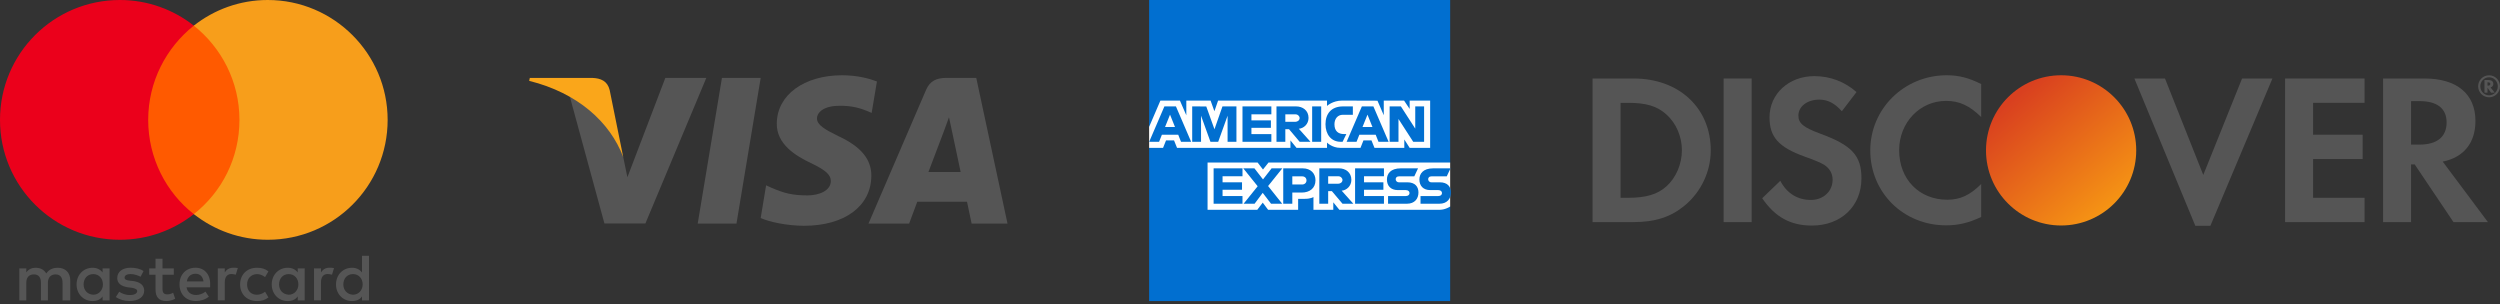
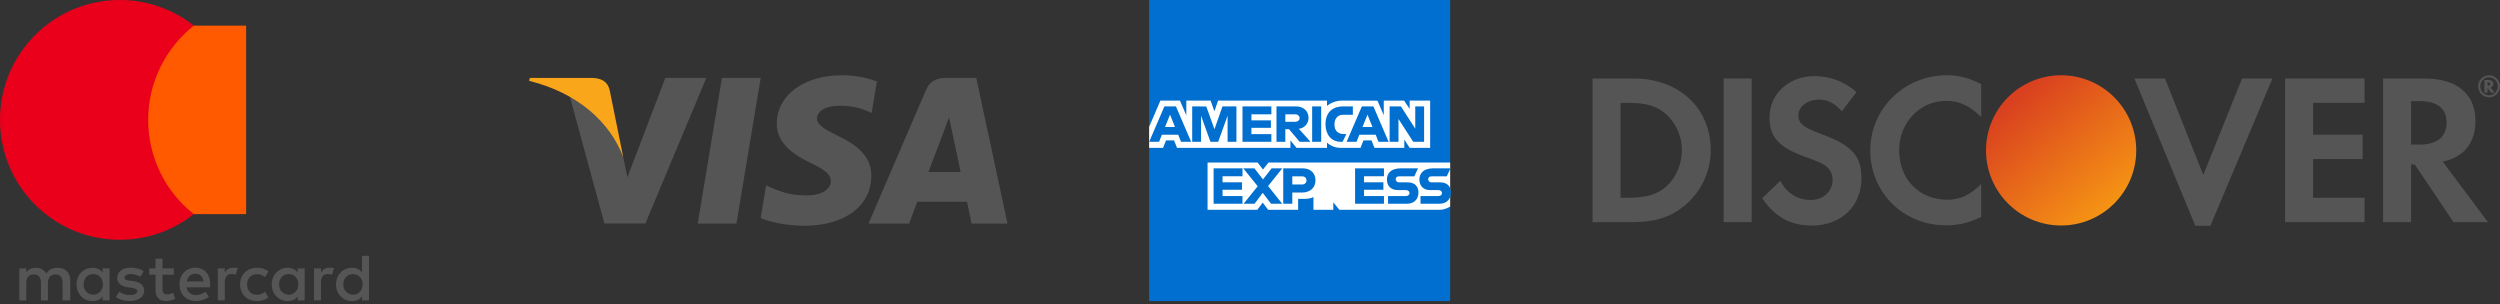
<svg xmlns="http://www.w3.org/2000/svg" width="600" height="73" viewBox="0 0 600 73" fill="none">
  <rect x="0" y="0" width="600" height="73" fill="#333333" stroke="none" />
  <path d="M399.933 44.731C397.821 46.639 395.077 47.471 390.734 47.471H388.929V24.681H390.734C395.077 24.681 397.713 25.459 399.933 27.468C402.258 29.539 403.656 32.746 403.656 36.048C403.656 39.356 402.258 42.662 399.933 44.731ZM392.08 18.842H382.212V53.305H392.028C397.248 53.305 401.016 52.074 404.325 49.327C408.256 46.073 410.581 41.17 410.581 36.098C410.581 25.927 402.982 18.842 392.08 18.842Z" fill="#555555" />
  <path d="M413.674 53.305H420.396V18.842H413.674V53.305Z" fill="#555555" />
  <path d="M436.833 32.067C432.8 30.574 431.615 29.59 431.615 27.728C431.615 25.557 433.725 23.908 436.623 23.908C438.637 23.908 440.292 24.735 442.044 26.699L445.561 22.093C442.671 19.565 439.212 18.272 435.434 18.272C429.336 18.272 424.685 22.507 424.685 28.147C424.685 32.895 426.851 35.326 433.165 37.599C435.796 38.527 437.135 39.145 437.811 39.561C439.154 40.438 439.827 41.68 439.827 43.127C439.827 45.919 437.607 47.988 434.608 47.988C431.401 47.988 428.819 46.385 427.271 43.392L422.928 47.573C426.025 52.12 429.745 54.135 434.86 54.135C441.846 54.135 446.746 49.49 446.746 42.818C446.746 37.343 444.481 34.864 436.833 32.067Z" fill="#555555" />
  <path d="M448.867 36.098C448.867 46.228 456.821 54.082 467.058 54.082C469.951 54.082 472.43 53.514 475.486 52.074V44.161C472.798 46.85 470.418 47.935 467.37 47.935C460.6 47.935 455.795 43.027 455.795 36.048C455.795 29.431 460.752 24.212 467.058 24.212C470.264 24.212 472.691 25.356 475.486 28.09V20.18C472.535 18.683 470.109 18.063 467.216 18.063C457.032 18.063 448.867 26.077 448.867 36.098Z" fill="#555555" />
  <path d="M528.786 41.991L519.596 18.842H512.252L526.877 54.189H530.495L545.383 18.842H538.096L528.786 41.991Z" fill="#555555" />
  <path d="M548.423 53.305H567.488V47.471H555.14V38.168H567.032V32.331H555.14V24.681H567.488V18.842H548.423V53.305Z" fill="#555555" />
  <path d="M580.617 34.709H578.654V24.27H580.724C584.91 24.27 587.186 26.024 587.186 29.379C587.186 32.843 584.91 34.709 580.617 34.709ZM594.104 29.017C594.104 22.565 589.66 18.842 581.907 18.842H571.939V53.305H578.654V39.461H579.53L588.835 53.305H597.102L586.253 38.786C591.316 37.757 594.104 34.294 594.104 29.017Z" fill="#555555" />
  <path d="M597.121 20.551H596.998V19.759H597.128C597.486 19.759 597.671 19.888 597.671 20.149C597.671 20.417 597.483 20.551 597.121 20.551ZM598.394 20.138C598.394 19.534 597.978 19.203 597.248 19.203H596.275V22.233H596.998V21.058L597.846 22.233H598.729L597.733 20.983C598.159 20.869 598.394 20.558 598.394 20.138Z" fill="#555555" />
  <path d="M597.383 22.881C596.226 22.881 595.279 21.918 595.279 20.716C595.279 19.51 596.213 18.547 597.383 18.547C598.535 18.547 599.474 19.532 599.474 20.716C599.474 21.908 598.535 22.881 597.383 22.881ZM597.393 18.071C595.922 18.071 594.754 19.245 594.754 20.712C594.754 22.178 595.936 23.353 597.393 23.353C598.826 23.353 600 22.165 600 20.712C600 19.266 598.826 18.071 597.393 18.071Z" fill="#555555" />
  <circle cx="494.667" cy="36.09" r="18.027" fill="url(#paint0_linear_105_2)" />
  <path d="M275.789 0H348.041V39.004L344.465 44.592L348.041 49.565V72.253H275.789V35.484L278.024 32.913L275.789 30.454V0Z" fill="#016FD0" />
  <path d="M289.815 50.348V39.004H301.825L303.114 40.684L304.445 39.004H348.041V49.565C348.041 49.565 346.901 50.336 345.583 50.348H321.443L319.99 48.559V50.348H315.229V47.295C315.229 47.295 314.578 47.721 313.172 47.721H311.552V50.348H304.343L303.057 48.632L301.75 50.348H289.815Z" fill="white" />
  <path d="M275.789 30.454L278.497 24.14H283.181L284.718 27.677V24.14H290.541L291.456 26.697L292.343 24.14H318.481V25.425C318.481 25.425 319.855 24.14 322.113 24.14L330.594 24.17L332.104 27.66V24.14H336.977L338.318 26.145V24.14H343.236V35.484H338.318L337.033 33.472V35.484H329.874L329.154 33.696H327.229L326.521 35.484H321.666C319.723 35.484 318.481 34.225 318.481 34.225V35.484H311.161L309.708 33.696V35.484H282.487L281.768 33.696H279.849L279.135 35.484H275.789V30.454Z" fill="white" />
  <path d="M279.456 25.538L275.803 34.032H278.181L278.855 32.331H282.774L283.444 34.032H285.875L282.225 25.538H279.456ZM280.807 27.515L282.002 30.487H279.61L280.807 27.515Z" fill="#016FD0" />
  <path d="M286.127 34.031V25.537L289.506 25.55L291.472 31.026L293.391 25.537H296.744V34.031H294.62V27.772L292.369 34.031H290.507L288.25 27.772V34.031H286.127Z" fill="#016FD0" />
  <path d="M298.197 34.031V25.537H305.126V27.437H300.342V28.89H305.014V30.678H300.342V32.187H305.126V34.031H298.197Z" fill="#016FD0" />
  <path d="M306.355 25.538V34.032H308.479V31.015H309.373L311.919 34.032H314.514L311.72 30.903C312.866 30.806 314.049 29.822 314.049 28.294C314.049 26.507 312.646 25.538 311.08 25.538H306.355ZM308.479 27.438H310.906C311.488 27.438 311.912 27.894 311.912 28.332C311.912 28.897 311.363 29.227 310.937 29.227H308.479V27.438Z" fill="#016FD0" />
  <path d="M317.084 34.031H314.916V25.537H317.084V34.031Z" fill="#016FD0" />
  <path d="M322.225 34.031H321.757C319.493 34.031 318.118 32.247 318.118 29.819C318.118 27.331 319.477 25.537 322.337 25.537H324.684V27.549H322.251C321.09 27.549 320.269 28.455 320.269 29.84C320.269 31.485 321.208 32.176 322.56 32.176H323.119L322.225 34.031Z" fill="#016FD0" />
-   <path d="M326.846 25.538L323.192 34.032H325.571L326.245 32.331H330.163L330.834 34.032H333.265L329.615 25.538H326.846ZM328.197 27.515L329.392 30.487H326.999L328.197 27.515Z" fill="#016FD0" />
+   <path d="M326.846 25.538L323.192 34.032H325.571L326.245 32.331H330.163L330.834 34.032H333.265L329.615 25.538H326.846ZM328.197 27.515L329.392 30.487H326.999Z" fill="#016FD0" />
  <path d="M333.513 34.031V25.537H336.212L339.659 30.874V25.537H341.783V34.031H339.171L335.636 28.555V34.031H333.513Z" fill="#016FD0" />
  <path d="M291.267 48.895V40.401H298.197V42.301H293.413V43.754H298.085V45.542H293.413V47.051H298.197V48.895H291.267Z" fill="#016FD0" />
  <path d="M325.22 48.895V40.401H332.149V42.301H327.366V43.754H332.015V45.542H327.366V47.051H332.149V48.895H325.22Z" fill="#016FD0" />
  <path d="M298.466 48.895L301.839 44.7L298.385 40.401H301.06L303.118 43.059L305.182 40.401H307.752L304.343 44.648L307.723 48.895H305.049L303.051 46.279L301.102 48.895H298.466Z" fill="#016FD0" />
  <path d="M307.976 40.403V48.896H310.155V46.214H312.39C314.281 46.214 315.715 45.211 315.715 43.259C315.715 41.643 314.591 40.403 312.666 40.403H307.976ZM310.155 42.323H312.509C313.12 42.323 313.557 42.698 313.557 43.301C313.557 43.868 313.122 44.279 312.502 44.279H310.155V42.323Z" fill="#016FD0" />
-   <path d="M316.637 40.401V48.895H318.76V45.877H319.654L322.2 48.895H324.795L322.001 45.766C323.148 45.669 324.331 44.685 324.331 43.157C324.331 41.369 322.928 40.401 321.362 40.401H316.637ZM318.76 42.301H321.188C321.77 42.301 322.194 42.757 322.194 43.195C322.194 43.759 321.645 44.089 321.219 44.089H318.76V42.301Z" fill="#016FD0" />
  <path d="M333.133 48.895V47.051H337.382C338.011 47.051 338.283 46.711 338.283 46.338C338.283 45.981 338.012 45.62 337.382 45.62H335.462C333.793 45.62 332.863 44.603 332.863 43.076C332.863 41.714 333.714 40.401 336.195 40.401H340.33L339.436 42.312H335.86C335.176 42.312 334.966 42.671 334.966 43.014C334.966 43.366 335.226 43.754 335.748 43.754H337.76C339.62 43.754 340.428 44.809 340.428 46.192C340.428 47.678 339.528 48.895 337.658 48.895H333.133Z" fill="#016FD0" />
  <path d="M340.926 48.895V47.051H345.176C345.805 47.051 346.077 46.711 346.077 46.338C346.077 45.981 345.805 45.62 345.176 45.62H343.255C341.586 45.62 340.656 44.603 340.656 43.076C340.656 41.714 341.508 40.401 343.988 40.401H348.123L347.229 42.312H343.653C342.969 42.312 342.759 42.671 342.759 43.014C342.759 43.366 343.019 43.754 343.541 43.754H345.553C347.414 43.754 348.221 44.809 348.221 46.192C348.221 47.678 347.321 48.895 345.452 48.895H340.926Z" fill="#016FD0" />
  <path d="M16.862 72.094V67.299C16.862 65.465 15.745 64.264 13.827 64.264C12.868 64.264 11.825 64.58 11.108 65.623C10.549 64.748 9.749 64.264 8.547 64.264C7.747 64.264 6.946 64.506 6.313 65.381V64.422H4.637V72.094H6.313V67.858C6.313 66.498 7.03 65.856 8.147 65.856C9.264 65.856 9.823 66.573 9.823 67.858V72.094H11.499V67.858C11.499 66.498 12.3 65.856 13.333 65.856C14.45 65.856 15.009 66.573 15.009 67.858V72.094H16.862ZM41.722 64.422H39.003V62.104H37.327V64.422H35.81V65.94H37.327V69.459C37.327 71.219 38.044 72.253 39.962 72.253C40.679 72.253 41.48 72.01 42.039 71.694L41.555 70.251C41.07 70.567 40.512 70.651 40.111 70.651C39.311 70.651 38.994 70.167 38.994 69.376V65.94H41.713V64.422H41.722ZM55.949 64.254C54.99 64.254 54.348 64.739 53.947 65.372V64.413H52.271V72.085H53.947V67.765C53.947 66.489 54.506 65.763 55.549 65.763C55.865 65.763 56.266 65.847 56.592 65.921L57.076 64.32C56.741 64.254 56.266 64.254 55.949 64.254ZM34.45 65.055C33.65 64.497 32.532 64.254 31.331 64.254C29.413 64.254 28.138 65.213 28.138 66.731C28.138 68.007 29.097 68.733 30.773 68.966L31.573 69.05C32.449 69.208 32.933 69.45 32.933 69.85C32.933 70.409 32.29 70.809 31.173 70.809C30.056 70.809 29.171 70.409 28.612 70.009L27.812 71.284C28.687 71.927 29.888 72.243 31.089 72.243C33.324 72.243 34.609 71.2 34.609 69.767C34.609 68.407 33.566 67.69 31.974 67.448L31.173 67.364C30.456 67.281 29.897 67.122 29.897 66.647C29.897 66.089 30.456 65.772 31.34 65.772C32.3 65.772 33.258 66.173 33.743 66.415L34.45 65.055ZM79.04 64.254C78.081 64.254 77.439 64.739 77.038 65.372V64.413H75.362V72.085H77.038V67.765C77.038 66.489 77.597 65.763 78.64 65.763C78.956 65.763 79.357 65.847 79.683 65.921L80.167 64.338C79.841 64.254 79.366 64.254 79.04 64.254ZM57.625 68.258C57.625 70.577 59.227 72.253 61.703 72.253C62.821 72.253 63.621 72.01 64.422 71.377L63.621 70.018C62.979 70.502 62.346 70.735 61.62 70.735C60.26 70.735 59.301 69.776 59.301 68.258C59.301 66.815 60.26 65.856 61.62 65.781C62.337 65.781 62.979 66.024 63.621 66.498L64.422 65.139C63.621 64.497 62.821 64.264 61.703 64.264C59.227 64.254 57.625 65.94 57.625 68.258ZM73.128 68.258V64.422H71.452V65.381C70.893 64.664 70.093 64.264 69.05 64.264C66.889 64.264 65.214 65.94 65.214 68.258C65.214 70.577 66.889 72.253 69.05 72.253C70.167 72.253 70.968 71.852 71.452 71.135V72.094H73.128V68.258ZM66.973 68.258C66.973 66.899 67.849 65.781 69.292 65.781C70.651 65.781 71.61 66.824 71.61 68.258C71.61 69.618 70.651 70.735 69.292 70.735C67.858 70.651 66.973 69.608 66.973 68.258ZM46.918 64.254C44.683 64.254 43.081 65.856 43.081 68.249C43.081 70.651 44.683 72.243 47.001 72.243C48.119 72.243 49.236 71.927 50.121 71.2L49.32 69.999C48.677 70.484 47.877 70.8 47.085 70.8C46.042 70.8 45.009 70.316 44.767 68.966H50.437C50.437 68.724 50.437 68.566 50.437 68.323C50.512 65.856 49.069 64.254 46.918 64.254ZM46.918 65.698C47.961 65.698 48.677 66.34 48.836 67.532H44.841C45 66.498 45.717 65.698 46.918 65.698ZM88.556 68.258V61.387H86.88V65.381C86.321 64.664 85.521 64.264 84.478 64.264C82.318 64.264 80.642 65.94 80.642 68.258C80.642 70.577 82.318 72.253 84.478 72.253C85.595 72.253 86.396 71.852 86.88 71.135V72.094H88.556V68.258ZM82.401 68.258C82.401 66.899 83.277 65.781 84.72 65.781C86.079 65.781 87.038 66.824 87.038 68.258C87.038 69.618 86.079 70.735 84.72 70.735C83.277 70.651 82.401 69.608 82.401 68.258ZM26.294 68.258V64.422H24.618V65.381C24.059 64.664 23.259 64.264 22.216 64.264C20.056 64.264 18.38 65.94 18.38 68.258C18.38 70.577 20.056 72.253 22.216 72.253C23.333 72.253 24.134 71.852 24.618 71.135V72.094H26.294V68.258ZM20.065 68.258C20.065 66.899 20.94 65.781 22.383 65.781C23.743 65.781 24.702 66.824 24.702 68.258C24.702 69.618 23.743 70.735 22.383 70.735C20.94 70.651 20.065 69.608 20.065 68.258Z" fill="#555555" />
  <path d="M59.068 6.154H33.892V51.387H59.068V6.154Z" fill="#FF5A00" />
  <path d="M35.568 28.771C35.568 19.581 39.888 11.425 46.517 6.154C41.638 2.318 35.484 0 28.771 0C12.868 0 0 12.868 0 28.771C0 44.674 12.868 57.541 28.771 57.541C35.484 57.541 41.638 55.223 46.517 51.387C39.879 46.191 35.568 37.961 35.568 28.771Z" fill="#EB001B" />
-   <path d="M93.034 28.771C93.034 44.674 80.167 57.541 64.264 57.541C57.551 57.541 51.396 55.223 46.517 51.387C53.23 46.108 57.467 37.961 57.467 28.771C57.467 19.581 53.147 11.425 46.517 6.154C51.387 2.318 57.541 0 64.254 0C80.167 0 93.034 12.951 93.034 28.771Z" fill="#F79E1B" />
  <path d="M176.749 53.668H167.449L173.266 18.697H182.565L176.749 53.668Z" fill="#555555" />
  <path d="M210.462 19.552C208.627 18.844 205.718 18.063 202.12 18.063C192.936 18.063 186.469 22.825 186.429 29.633C186.353 34.656 191.06 37.446 194.58 39.12C198.178 40.832 199.401 41.949 199.401 43.474C199.364 45.817 196.494 46.897 193.816 46.897C190.103 46.897 188.114 46.34 185.09 45.037L183.866 44.478L182.564 52.328C184.746 53.294 188.764 54.152 192.936 54.189C202.694 54.189 209.047 49.501 209.123 42.246C209.16 38.265 206.674 35.215 201.316 32.722C198.064 31.122 196.072 30.043 196.072 28.406C196.11 26.918 197.756 25.393 201.428 25.393C204.451 25.319 206.673 26.025 208.356 26.732L209.197 27.104L210.462 19.552Z" fill="#555555" />
  <path d="M222.822 41.279C223.588 39.27 226.535 31.494 226.535 31.494C226.496 31.569 227.299 29.448 227.758 28.146L228.408 31.16C228.408 31.16 230.169 39.531 230.552 41.279C229.098 41.279 224.659 41.279 222.822 41.279ZM234.301 18.697H227.108C224.89 18.697 223.204 19.329 222.247 21.599L208.433 53.668H218.192C218.192 53.668 219.798 49.352 220.143 48.422C221.214 48.422 230.706 48.422 232.084 48.422C232.351 49.65 233.193 53.668 233.193 53.668H241.804L234.301 18.697Z" fill="#555555" />
  <path d="M159.681 18.697L150.574 42.544L149.578 37.708C147.894 32.127 142.614 26.064 136.721 23.049L145.063 53.631H154.897L169.515 18.697H159.681Z" fill="#555555" />
  <path d="M142.116 18.697H127.154L127.001 19.404C138.672 22.306 146.402 29.301 149.578 37.709L146.326 21.637C145.79 19.403 144.144 18.771 142.116 18.697Z" fill="#FAA61A" />
  <defs>
    <linearGradient id="paint0_linear_105_2" x1="482.649" y1="24.072" x2="504.968" y2="50.684" gradientUnits="userSpaceOnUse">
      <stop stop-color="#D9401F" />
      <stop offset="1" stop-color="#F59314" />
    </linearGradient>
  </defs>
</svg>